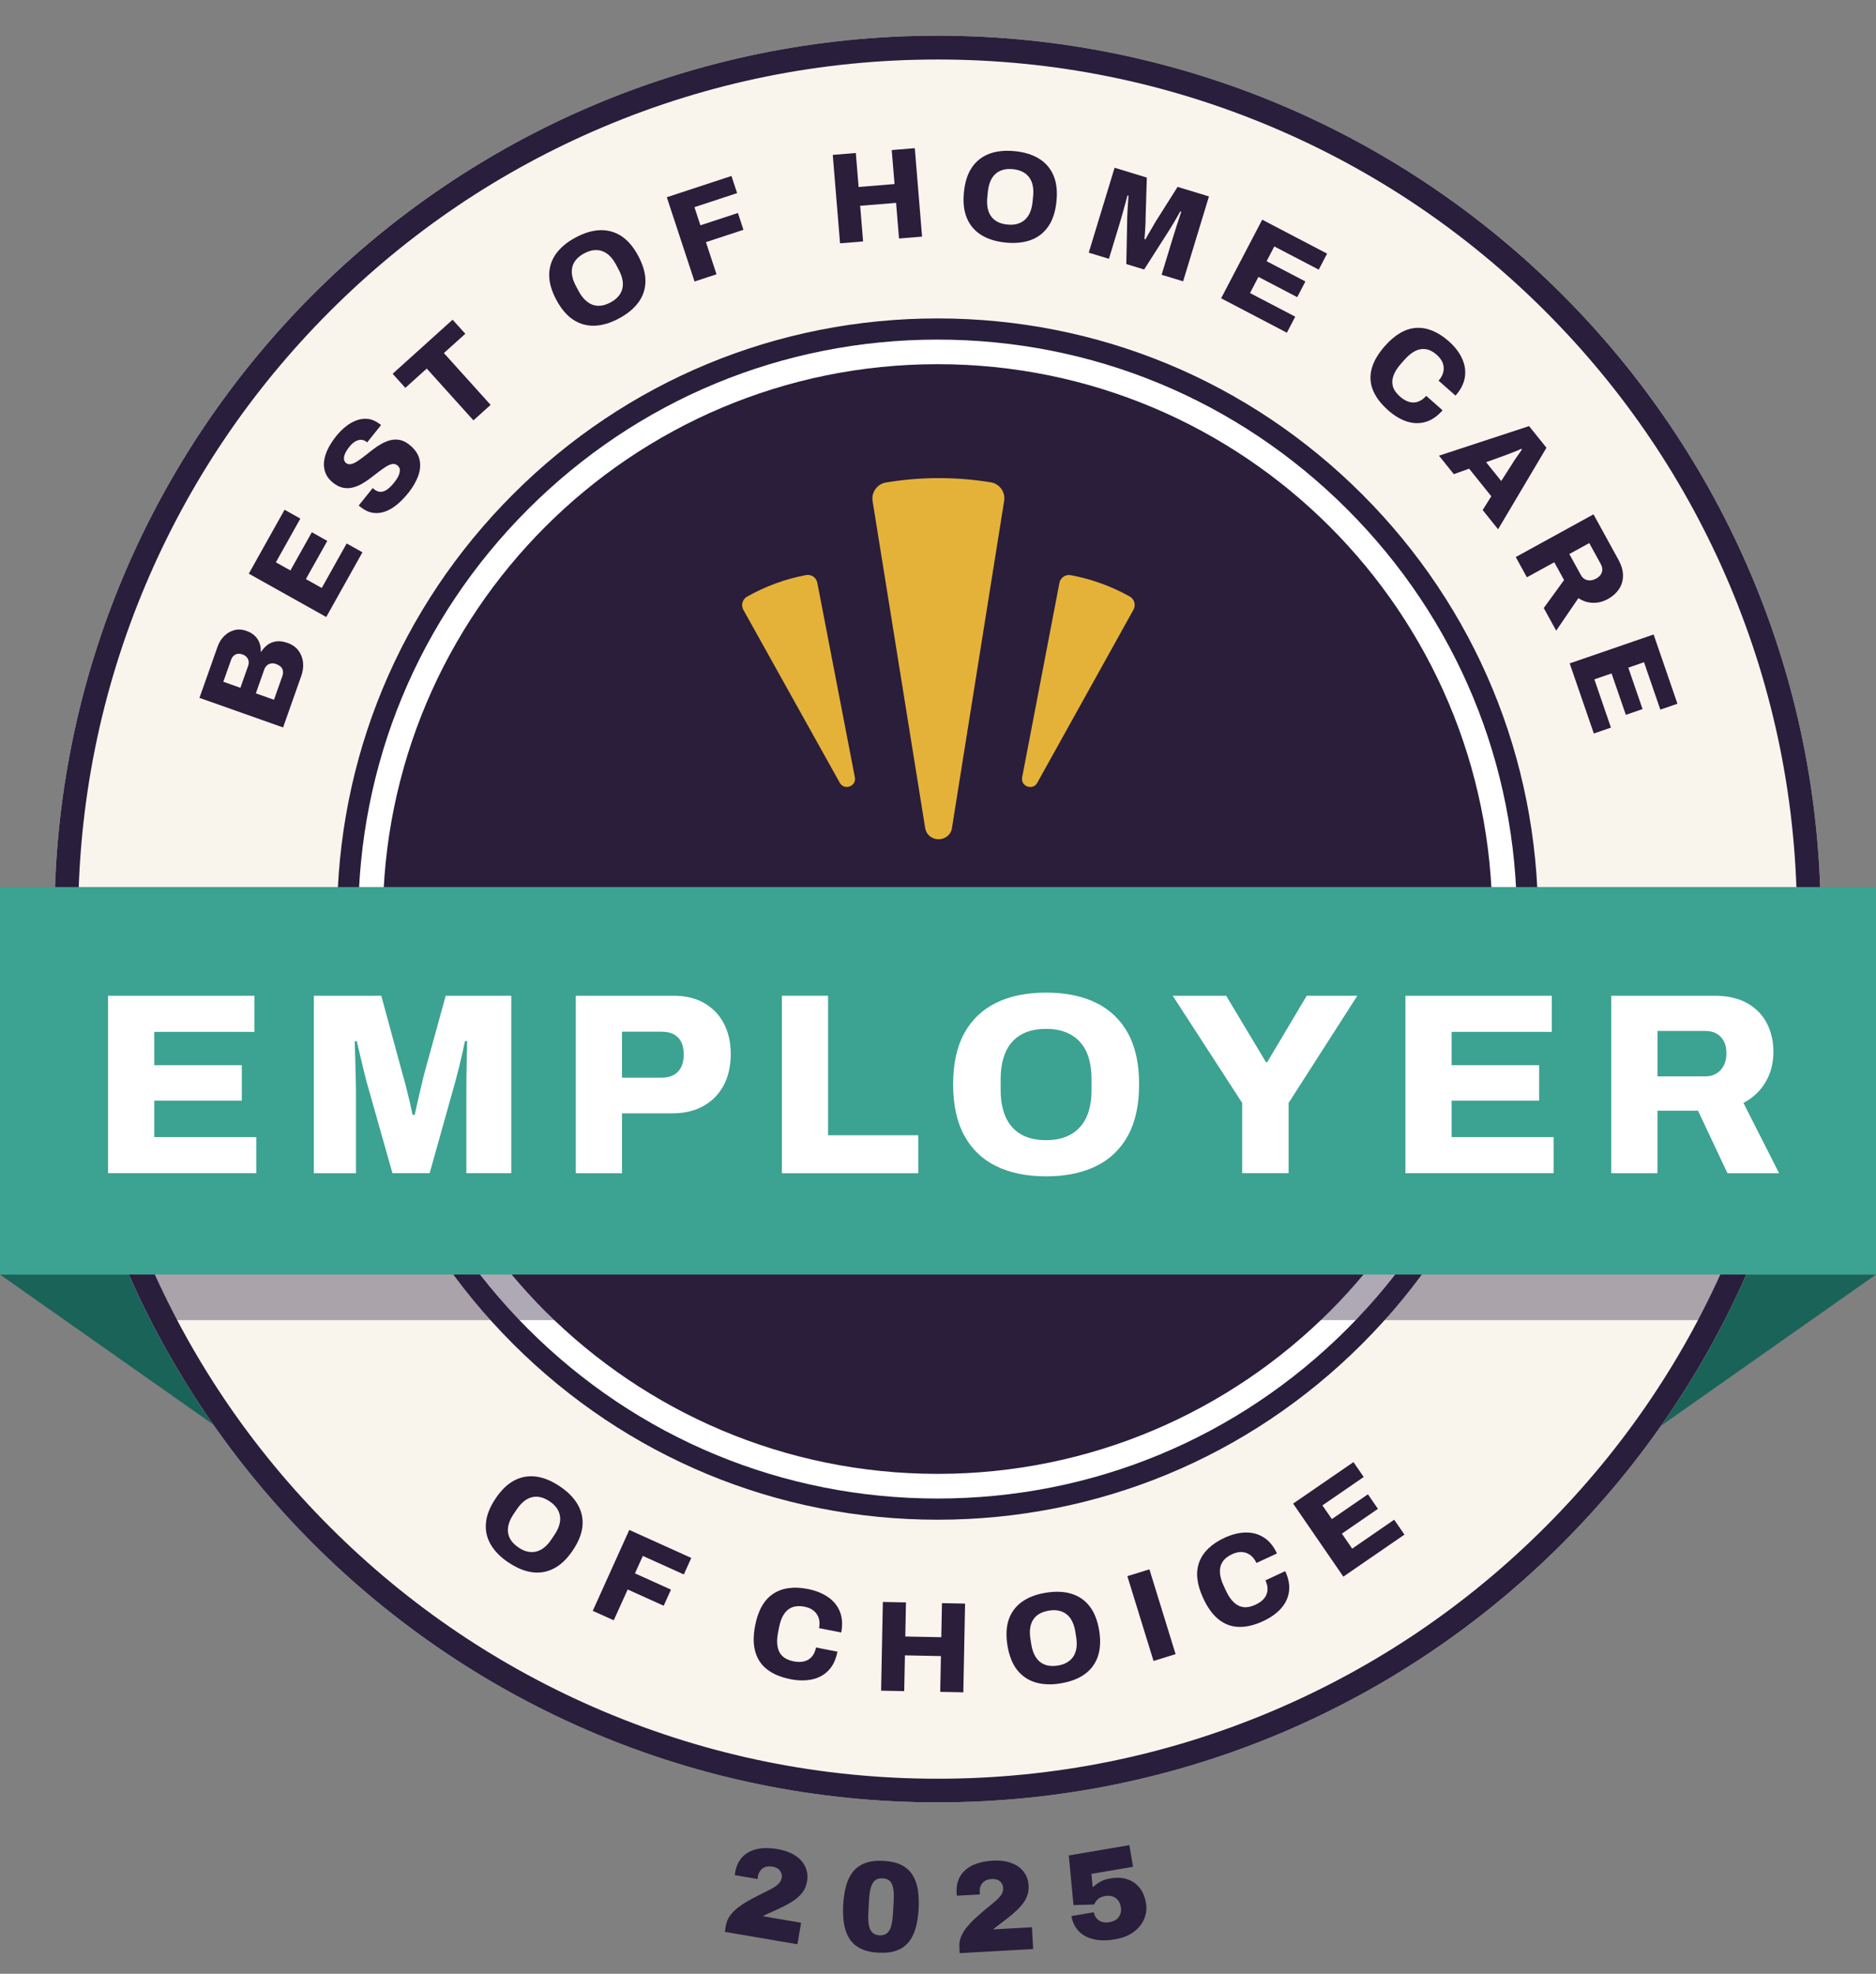
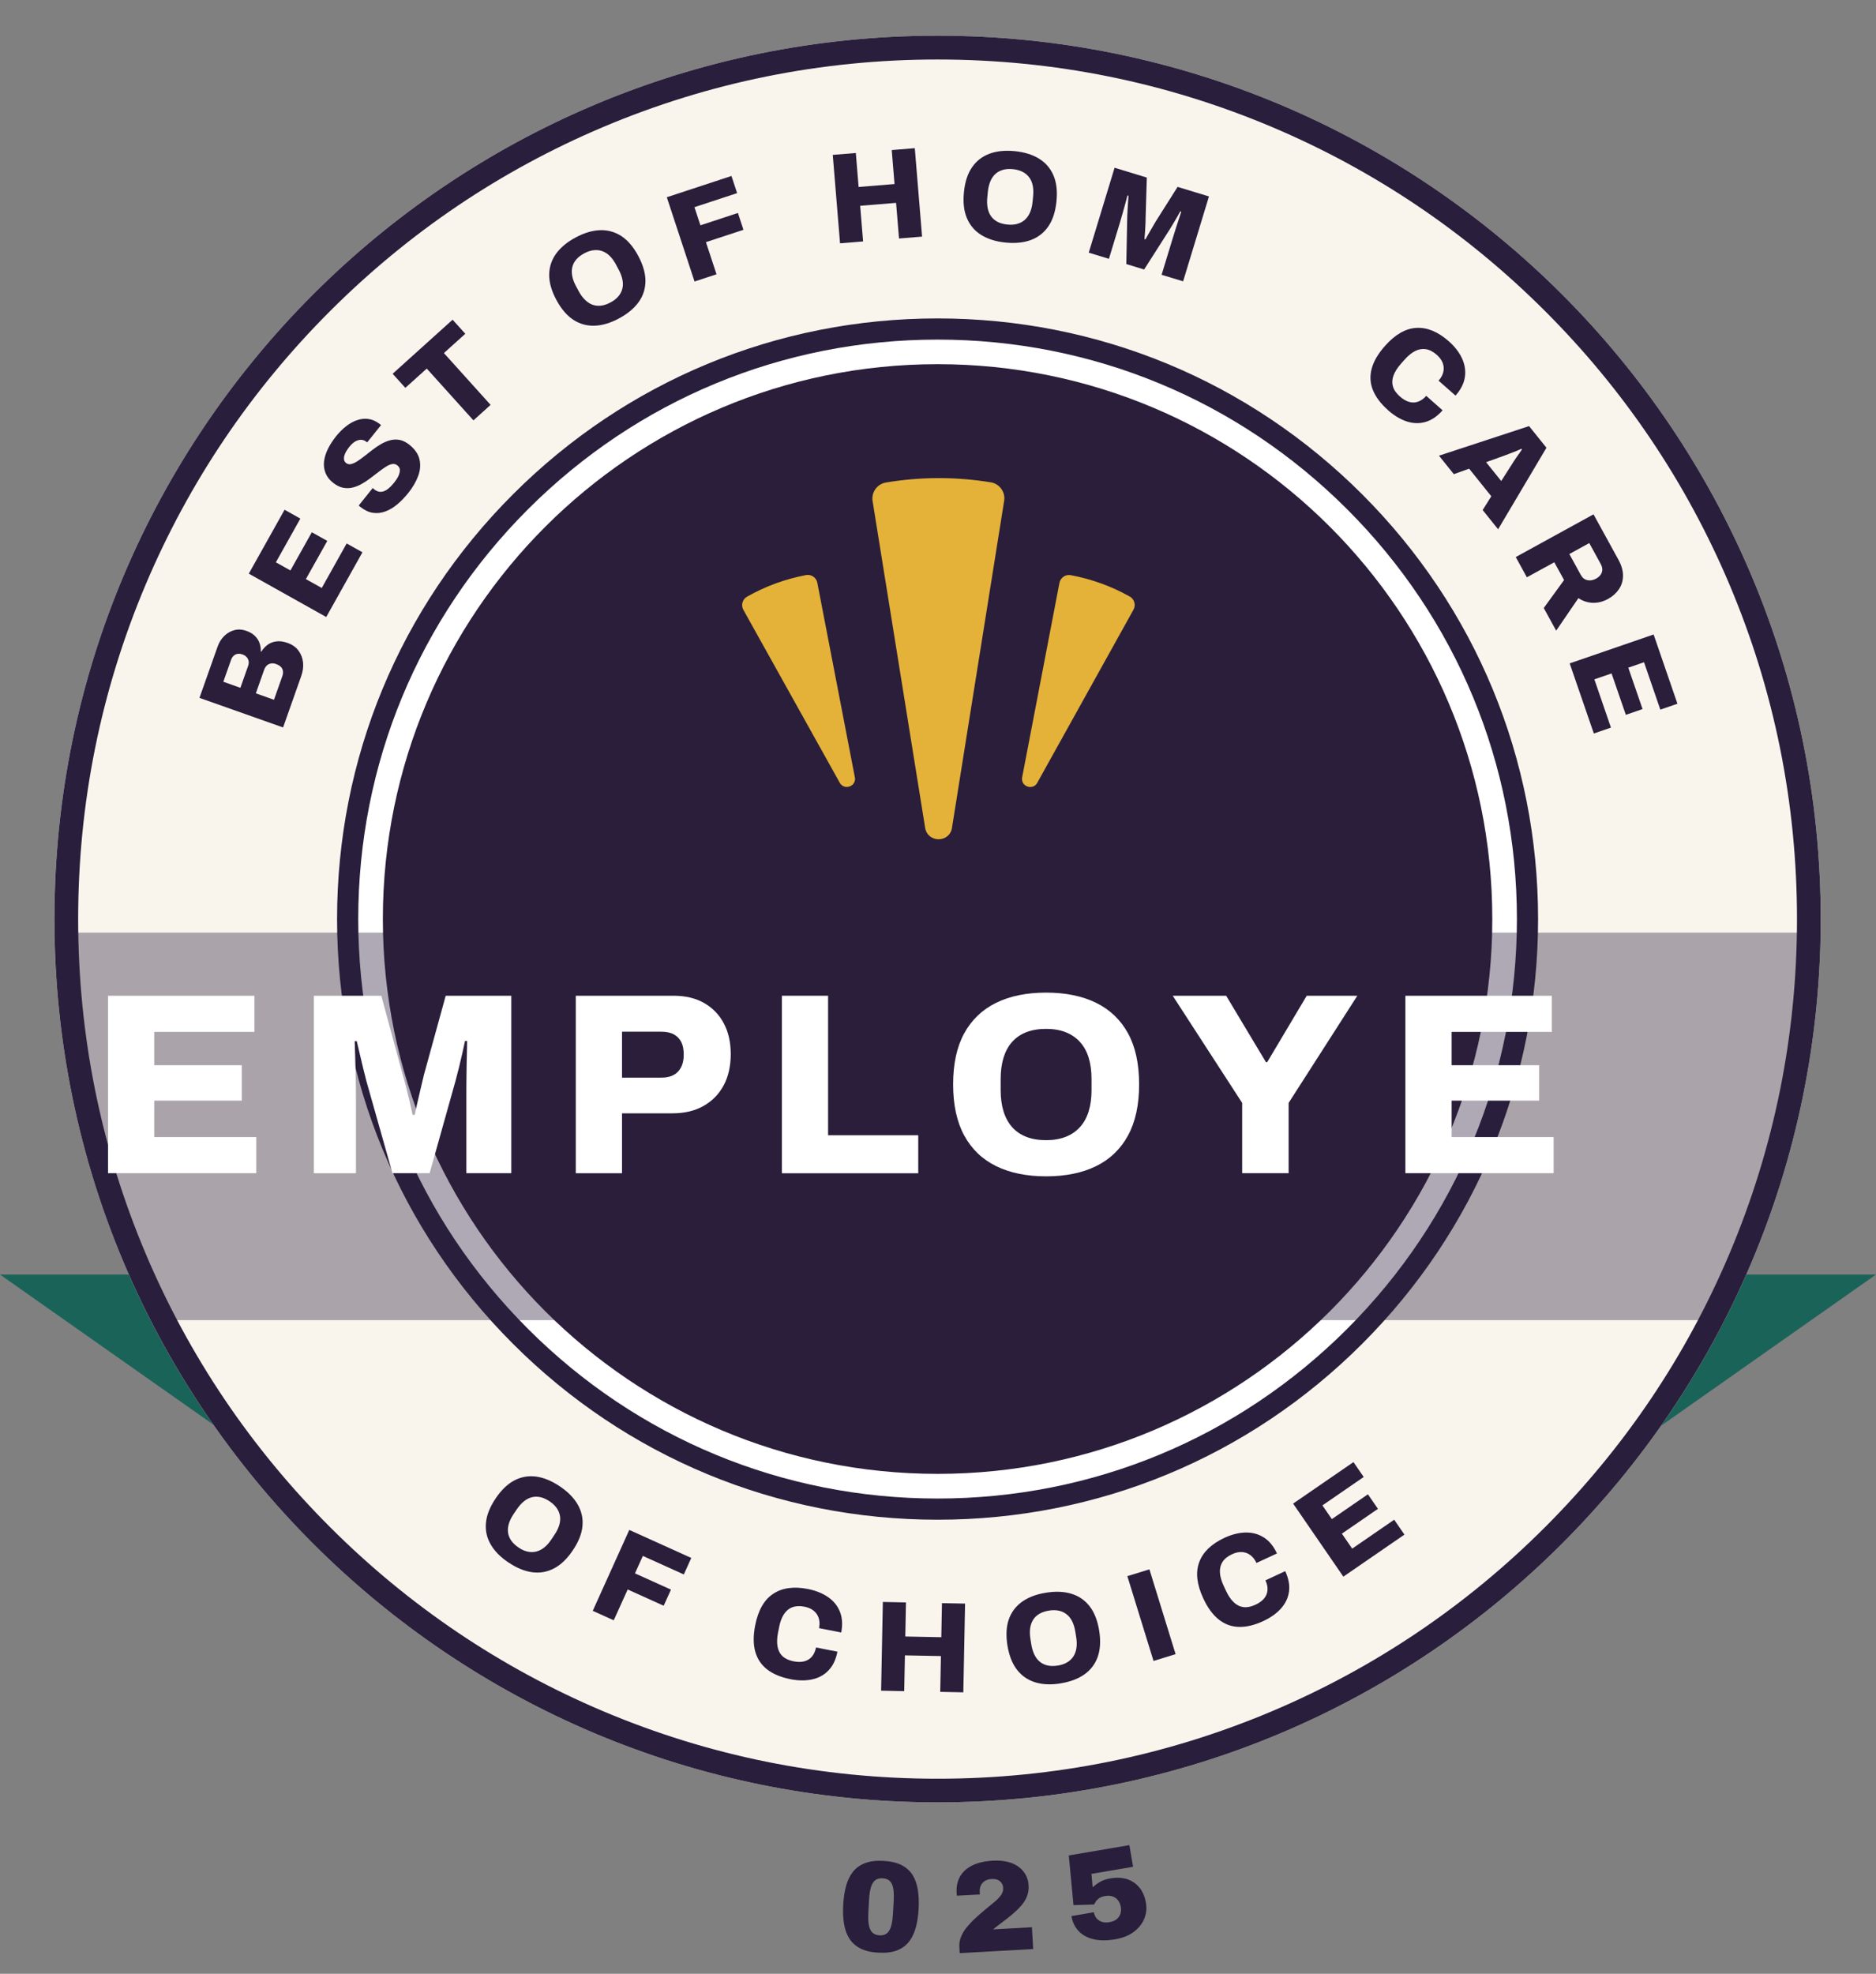
<svg xmlns="http://www.w3.org/2000/svg" id="Layer_1" viewBox="0 0 397 417.6">
  <rect x="0" y="0" width="397" height="417.6" fill="#808080" stroke="none" />
  <defs>
    <style>.cls-1{fill:#e5b239;}.cls-2{fill:#1a6358;}.cls-3{fill:#2a1e3b;}.cls-4{fill:#f9f5ed;}.cls-5{fill:#fff;}.cls-6{opacity:.38;}.cls-7{fill:#3ca291;}.cls-8{fill:#291e3b;}</style>
  </defs>
  <polygon class="cls-2" points="350.97 302.03 46.03 302.03 0 269.66 397 269.66 350.97 302.03" />
  <path class="cls-4" d="M198.41,7.55C95.19,7.55,11.52,91.22,11.52,194.44s83.67,186.89,186.89,186.89,186.89-83.67,186.89-186.89S301.63,7.55,198.41,7.55ZM198.41,316.49c-67.4,0-122.05-54.65-122.05-122.05s54.65-122.05,122.05-122.05,122.05,54.65,122.05,122.05-54.65,122.05-122.05,122.05Z" />
  <path class="cls-8" d="M198.41,12.59c24.55,0,48.37,4.81,70.79,14.29,21.65,9.16,41.1,22.27,57.81,38.98,16.7,16.7,29.82,36.15,38.98,57.81,9.48,22.42,14.29,46.23,14.29,70.79s-4.81,48.37-14.29,70.79c-9.16,21.65-22.27,41.1-38.98,57.81-16.7,16.7-36.15,29.82-57.81,38.98-22.42,9.48-46.23,14.29-70.79,14.29s-48.37-4.81-70.79-14.29c-21.65-9.16-41.1-22.27-57.81-38.98-16.7-16.7-29.82-36.15-38.98-57.81-9.48-22.42-14.29-46.23-14.29-70.79s4.81-48.37,14.29-70.79c9.16-21.65,22.27-41.1,38.98-57.81,16.7-16.7,36.15-29.82,57.81-38.98,22.42-9.48,46.23-14.29,70.79-14.29M198.41,321.53c33.94,0,65.86-13.22,89.86-37.22,24-24,37.22-55.92,37.22-89.86s-13.22-65.86-37.22-89.86c-24-24-55.92-37.22-89.86-37.22s-65.86,13.22-89.86,37.22c-24,24-37.22,55.92-37.22,89.86s13.22,65.86,37.22,89.86c24,24,55.92,37.22,89.86,37.22M198.41,7.55C95.19,7.55,11.52,91.22,11.52,194.44s83.67,186.89,186.89,186.89,186.89-83.67,186.89-186.89S301.63,7.55,198.41,7.55h0ZM198.41,316.49c-67.4,0-122.05-54.65-122.05-122.05s54.65-122.05,122.05-122.05,122.05,54.65,122.05,122.05-54.65,122.05-122.05,122.05h0Z" />
  <path class="cls-3" d="M59.91,153.91l-17.7-6.26,3.83-10.82c.32-.91.79-1.67,1.42-2.28.62-.61,1.34-1.02,2.14-1.23.81-.21,1.65-.16,2.53.15.77.27,1.39.64,1.84,1.1.46.46.78.97.97,1.53.19.56.27,1.14.25,1.75l.1.04c.36-.59.81-1.08,1.34-1.47.53-.39,1.16-.63,1.86-.72.71-.09,1.49.02,2.35.32,1.01.36,1.79.9,2.33,1.64.54.73.86,1.56.96,2.49.1.92-.03,1.88-.37,2.85l-3.85,10.9ZM50.87,145.52l1.63-4.61c.13-.38.17-.73.11-1.05-.06-.32-.2-.6-.43-.85-.22-.24-.52-.43-.9-.56-.55-.19-1.04-.18-1.46.03-.42.22-.72.57-.9,1.07l-1.66,4.69,3.61,1.28ZM57.98,148.04l1.78-5.02c.19-.55.19-1.05-.02-1.5-.21-.45-.65-.79-1.32-1.03-.36-.13-.71-.17-1.04-.12-.34.05-.63.18-.89.41-.25.23-.46.55-.6.96l-1.75,4.95,3.84,1.36Z" />
  <path class="cls-3" d="M69.03,130.54l-16.38-9.17,7.57-13.52,3.34,1.87-5.18,9.25,3.08,1.72,4.53-8.08,3.27,1.83-4.53,8.08,3.36,1.88,5.27-9.42,3.34,1.87-7.66,13.69Z" />
  <path class="cls-3" d="M86.4,104.3c-.74.92-1.52,1.73-2.33,2.41-.81.68-1.65,1.18-2.52,1.5-.87.32-1.74.42-2.63.29-.89-.13-1.77-.55-2.66-1.25-.06-.05-.12-.1-.19-.15-.07-.06-.12-.11-.15-.16l2.96-3.69s.09.08.15.14c.06.06.11.1.15.14.46.36.92.54,1.38.53.47-.01.93-.18,1.39-.51.46-.33.92-.78,1.38-1.35.25-.31.47-.62.66-.91.19-.29.33-.57.43-.84.1-.27.16-.53.19-.78s0-.47-.09-.67c-.09-.2-.23-.38-.43-.54-.33-.26-.7-.35-1.11-.28-.41.08-.86.27-1.34.58s-.99.67-1.54,1.09c-.55.42-1.12.86-1.72,1.32-.6.46-1.21.86-1.85,1.22-.63.36-1.28.61-1.95.77-.66.16-1.34.16-2.03.02-.69-.14-1.38-.5-2.08-1.05-.77-.61-1.3-1.31-1.6-2.09-.3-.78-.4-1.6-.29-2.46.11-.86.38-1.73.82-2.62.44-.88,1-1.75,1.68-2.61.67-.84,1.39-1.56,2.14-2.15.76-.6,1.54-1.03,2.36-1.31s1.63-.36,2.43-.24c.8.12,1.6.48,2.37,1.08l.26.2-2.94,3.67-.15-.12c-.33-.26-.69-.4-1.08-.43-.39-.02-.8.09-1.24.32-.43.24-.86.62-1.28,1.14-.42.53-.73,1.01-.92,1.45-.19.44-.27.83-.24,1.17s.17.61.43.82c.31.25.67.33,1.07.24.4-.09.84-.29,1.32-.6.48-.31,1-.68,1.54-1.11.54-.43,1.11-.87,1.69-1.32.59-.45,1.19-.86,1.82-1.22.63-.36,1.27-.63,1.93-.8s1.33-.19,2-.06c.67.13,1.34.46,2.01.99,1.17.93,1.89,1.96,2.16,3.08.27,1.12.19,2.29-.25,3.51-.44,1.22-1.15,2.44-2.11,3.65Z" />
  <path class="cls-3" d="M100.19,88.94l-9.88-10.96-4.53,4.08-2.69-2.98,12.69-11.44,2.69,2.98-4.53,4.08,9.88,10.96-3.63,3.28Z" />
  <path class="cls-3" d="M130.98,67.38c-1.82.97-3.54,1.48-5.18,1.53-1.63.05-3.13-.37-4.5-1.27-1.37-.9-2.56-2.31-3.58-4.22-1.02-1.91-1.52-3.69-1.5-5.32.02-1.63.51-3.11,1.46-4.43.96-1.32,2.34-2.47,4.16-3.44,1.82-.97,3.54-1.48,5.17-1.53,1.63-.05,3.13.37,4.5,1.26,1.36.9,2.56,2.3,3.57,4.21,1.02,1.91,1.52,3.69,1.51,5.33-.02,1.64-.5,3.12-1.46,4.44-.96,1.32-2.34,2.47-4.16,3.44ZM129.18,64c.69-.37,1.25-.8,1.67-1.29s.7-1.04.85-1.63c.15-.59.16-1.23.02-1.9-.13-.67-.39-1.37-.78-2.1l-.56-1.06c-.39-.74-.83-1.35-1.32-1.84s-1.02-.83-1.59-1.04c-.58-.21-1.18-.28-1.83-.2-.64.07-1.31.29-2,.66-.71.38-1.27.81-1.69,1.3-.42.49-.7,1.03-.84,1.62-.14.59-.14,1.22-.01,1.9s.39,1.38.79,2.12l.57,1.06c.39.72.82,1.33,1.31,1.81.49.48,1.01.83,1.58,1.05.57.21,1.17.28,1.81.21.64-.07,1.32-.3,2.02-.68Z" />
  <path class="cls-3" d="M146.98,59.56l-5.87-17.83,13.68-4.5,1.2,3.63-9.03,2.97,1.26,3.84,7.94-2.61,1.17,3.56-7.94,2.61,2.24,6.8-4.65,1.53Z" />
  <path class="cls-3" d="M177.77,51.48l-1.54-18.71,4.88-.4.59,7.19,7.6-.62-.59-7.19,4.88-.4,1.54,18.71-4.88.4-.62-7.54-7.6.62.62,7.54-4.88.4Z" />
  <path class="cls-3" d="M212.82,51.32c-2.05-.2-3.77-.74-5.16-1.6-1.39-.86-2.4-2.05-3.04-3.56-.64-1.51-.85-3.34-.63-5.5.21-2.16.78-3.91,1.7-5.25.92-1.35,2.15-2.3,3.68-2.88,1.53-.57,3.32-.75,5.37-.55,2.05.2,3.77.74,5.16,1.6,1.39.86,2.4,2.04,3.04,3.54.64,1.5.85,3.33.63,5.49s-.78,3.91-1.71,5.27c-.92,1.35-2.15,2.32-3.68,2.89-1.53.57-3.32.75-5.37.55ZM213.2,47.51c.78.08,1.48.03,2.1-.15.62-.18,1.16-.47,1.61-.88.45-.41.81-.94,1.08-1.57.26-.63.44-1.36.52-2.17l.12-1.2c.08-.83.06-1.59-.08-2.26-.13-.67-.38-1.26-.75-1.75-.36-.49-.83-.89-1.41-1.18-.57-.29-1.25-.48-2.03-.56-.8-.08-1.51-.03-2.13.15-.62.18-1.16.47-1.6.88-.44.41-.8.94-1.06,1.57-.26.63-.44,1.37-.52,2.2l-.12,1.2c-.08.82-.05,1.56.08,2.23.13.67.38,1.26.73,1.75.35.49.82.89,1.39,1.18.57.3,1.26.48,2.06.56Z" />
  <path class="cls-3" d="M230.4,53.45l5.47-17.96,6.82,2.08-.26,8.66c0,.31,0,.72-.03,1.23-.02.52-.05,1.05-.09,1.61-.04.56-.08,1.06-.12,1.51l.21.06c.17-.31.38-.68.62-1.11.24-.43.51-.88.79-1.36.28-.48.54-.92.77-1.32l4.62-7.31,6.64,2.02-5.47,17.96-4.55-1.38,2.33-7.66c.23-.75.46-1.51.71-2.27.24-.76.47-1.46.68-2.08.21-.62.35-1.07.44-1.35l-.21-.06c-.13.25-.33.6-.59,1.06-.26.46-.54.94-.84,1.43-.29.49-.55.91-.77,1.27l-5.45,8.54-3.77-1.15.2-10.14c.02-.38.04-.83.07-1.35s.06-1.06.1-1.6c.04-.54.07-1,.09-1.37l-.21-.06c-.12.46-.27,1.02-.45,1.68-.18.66-.37,1.34-.57,2.06-.2.71-.39,1.38-.58,2.01l-2.33,7.66-4.26-1.3Z" />
-   <path class="cls-3" d="M258.41,63.12l8.7-16.64,13.73,7.18-1.77,3.39-9.4-4.91-1.63,3.12,8.21,4.29-1.73,3.32-8.21-4.29-1.78,3.42,9.57,5-1.77,3.39-13.9-7.27Z" />
  <path class="cls-3" d="M293.72,86.76c-1.52-1.34-2.57-2.74-3.17-4.2-.6-1.46-.69-2.97-.28-4.53.41-1.56,1.34-3.17,2.8-4.82,2.15-2.43,4.36-3.71,6.65-3.84s4.57.81,6.86,2.82c1.27,1.12,2.21,2.33,2.81,3.63.6,1.3.81,2.62.61,3.96-.2,1.34-.86,2.65-1.98,3.92l-3.59-3.16c.53-.6.87-1.22,1.01-1.86.14-.64.1-1.27-.13-1.88-.23-.61-.65-1.19-1.26-1.73-.77-.68-1.53-1.07-2.3-1.19-.77-.12-1.53.01-2.28.39-.75.38-1.49.99-2.23,1.82l-.81.92c-.73.83-1.25,1.65-1.54,2.45s-.33,1.57-.12,2.3.7,1.44,1.47,2.12c.66.58,1.31.96,1.96,1.15.65.19,1.29.17,1.9-.05.62-.22,1.19-.63,1.72-1.23l3.46,3.06c-1.12,1.27-2.32,2.09-3.61,2.46-1.29.37-2.61.34-3.96-.1s-2.68-1.24-3.99-2.39Z" />
  <path class="cls-3" d="M304.52,96.41l19.06-6.26,3.68,4.58-10.23,17.25-3.27-4.07,1.83-2.91-4.69-5.84-3.24,1.16-3.15-3.92ZM314.49,97.79l3.2,3.98,2.25-3.52c.11-.18.25-.41.42-.67.17-.27.36-.54.56-.83.2-.29.41-.58.62-.87.21-.29.39-.55.53-.78l-.12-.15c-.32.16-.69.32-1.11.49-.43.17-.85.33-1.28.5-.43.17-.8.31-1.13.43l-3.95,1.42Z" />
  <path class="cls-3" d="M320.76,117.86l16.46-9.04,5.25,9.56c.67,1.21,1,2.35.99,3.42s-.29,2.02-.86,2.86c-.57.84-1.34,1.53-2.31,2.06-1.05.58-2.13.85-3.22.82-1.09-.04-2.11-.37-3.05-.99l-4.7,6.88-2.63-4.79,4.3-5.92-2.07-3.76-5.8,3.18-2.36-4.29ZM332.1,117.21l2.43,4.43c.32.59.78.96,1.37,1.1.59.14,1.21.04,1.87-.32.43-.24.75-.52.97-.84.22-.33.33-.68.34-1.06,0-.38-.1-.78-.33-1.19l-2.43-4.43-4.22,2.32Z" />
  <path class="cls-3" d="M332.19,140.35l17.75-6.11,5.04,14.65-3.62,1.25-3.45-10.03-3.33,1.15,3.02,8.76-3.54,1.22-3.02-8.76-3.64,1.25,3.51,10.21-3.62,1.25-5.11-14.83Z" />
  <path class="cls-3" d="M198.41,314.44c-66.16,0-119.99-53.83-119.99-119.99s53.83-119.99,119.99-119.99,119.99,53.83,119.99,119.99-53.83,119.99-119.99,119.99Z" />
  <path class="cls-5" d="M198.41,77.05c64.84,0,117.39,52.56,117.39,117.39s-52.56,117.39-117.39,117.39-117.39-52.56-117.39-117.39,52.56-117.39,117.39-117.39M198.41,71.85c-32.75,0-63.53,12.75-86.69,35.91-23.15,23.15-35.91,53.94-35.91,86.69s12.75,63.53,35.91,86.69c23.15,23.15,53.94,35.91,86.69,35.91s63.53-12.75,86.69-35.91c23.15-23.15,35.91-53.94,35.91-86.69s-12.75-63.53-35.91-86.69c-23.15-23.15-53.94-35.91-86.69-35.91h0Z" />
  <path class="cls-1" d="M201.46,175.13l11.04-69.17c.3-1.85-.98-3.61-2.82-3.91-7.38-1.21-14.89-1.19-22.21.04-1.84.31-3.11,2.07-2.81,3.92l11.12,69.13c.52,3.23,5.17,3.23,5.69,0Z" />
  <path class="cls-1" d="M219.51,165.61l20.36-36.62c.54-.98.19-2.23-.79-2.78-3.9-2.19-8.13-3.71-12.5-4.52-1.1-.2-2.17.53-2.38,1.63l-7.89,41.14c-.37,1.92,2.25,2.87,3.2,1.16Z" />
  <path class="cls-1" d="M180.9,164.43l-7.94-41.14c-.21-1.1-1.29-1.83-2.39-1.62-4.4.83-8.62,2.38-12.48,4.57-.97.55-1.33,1.8-.78,2.78l20.4,36.59c.95,1.71,3.57.76,3.2-1.17Z" />
  <path class="cls-3" d="M107.61,330.59c-1.71-1.15-2.97-2.43-3.78-3.85-.82-1.42-1.15-2.94-.99-4.57.15-1.63.84-3.35,2.05-5.15s2.54-3.07,3.99-3.82c1.45-.75,2.98-1.01,4.6-.79,1.62.22,3.28.91,4.99,2.06,1.71,1.15,2.97,2.43,3.79,3.85.81,1.42,1.15,2.94,1,4.56s-.83,3.34-2.04,5.13c-1.21,1.8-2.54,3.08-4,3.83-1.45.76-2.99,1.02-4.61.8s-3.28-.91-4.99-2.06ZM109.74,327.42c.65.44,1.29.73,1.92.86.63.14,1.24.13,1.84-.02.59-.15,1.16-.44,1.69-.87.53-.43,1.03-.99,1.48-1.67l.67-1c.47-.69.8-1.37,1-2.03.2-.66.26-1.29.17-1.89-.09-.61-.31-1.18-.68-1.71-.37-.53-.88-1.02-1.53-1.45-.67-.45-1.31-.74-1.94-.88s-1.24-.13-1.83.02c-.59.15-1.15.45-1.68.88s-1.03,1-1.5,1.69l-.67,1c-.46.68-.79,1.35-.99,2-.2.66-.26,1.29-.18,1.89.08.6.3,1.17.67,1.7.37.53.88,1.02,1.55,1.47Z" />
  <path class="cls-3" d="M125.44,340.8l7.73-17.11,13.12,5.93-1.58,3.49-8.67-3.92-1.67,3.69,7.62,3.44-1.54,3.41-7.62-3.44-2.95,6.52-4.46-2.01Z" />
  <path class="cls-3" d="M167.21,355.25c-1.98-.39-3.6-1.07-4.85-2.03-1.25-.96-2.09-2.22-2.53-3.77-.44-1.55-.44-3.41-.02-5.57.63-3.18,1.89-5.41,3.81-6.67,1.91-1.27,4.36-1.61,7.35-1.02,1.66.33,3.08.9,4.26,1.71s2.02,1.85,2.52,3.11c.5,1.26.59,2.72.27,4.38l-4.69-.92c.15-.79.13-1.49-.07-2.12-.2-.62-.55-1.14-1.06-1.56s-1.16-.7-1.96-.86c-1-.2-1.86-.15-2.59.13s-1.31.78-1.77,1.49c-.46.71-.79,1.61-1,2.7l-.24,1.21c-.21,1.09-.25,2.05-.1,2.89.15.84.5,1.52,1.06,2.05.56.53,1.33.89,2.33,1.09.86.17,1.61.17,2.27,0,.65-.17,1.19-.5,1.62-1,.42-.5.71-1.15.87-1.93l4.53.89c-.33,1.66-.95,2.98-1.88,3.95-.92.97-2.08,1.61-3.47,1.91-1.39.3-2.94.29-4.66-.05Z" />
  <path class="cls-3" d="M186.46,357.7l.37-18.77,4.89.1-.14,7.21,7.62.15.14-7.21,4.89.1-.37,18.77-4.89-.1.15-7.57-7.62-.15-.15,7.57-4.89-.1Z" />
  <path class="cls-3" d="M224.45,356.16c-2.03.33-3.83.25-5.39-.23s-2.84-1.37-3.85-2.66c-1-1.3-1.67-3.02-2.02-5.16-.34-2.14-.24-3.98.3-5.52.55-1.54,1.49-2.78,2.82-3.72,1.33-.94,3.02-1.58,5.05-1.9,2.03-.33,3.83-.25,5.39.23,1.56.48,2.84,1.36,3.84,2.65,1,1.29,1.67,3,2.02,5.14.34,2.14.24,3.98-.3,5.53-.55,1.55-1.49,2.79-2.82,3.73-1.33.94-3.02,1.58-5.05,1.9ZM223.84,352.39c.77-.12,1.44-.35,1.99-.68s1-.75,1.33-1.27.54-1.11.64-1.79c.09-.68.08-1.42-.05-2.23l-.19-1.19c-.13-.83-.35-1.55-.65-2.17-.3-.62-.69-1.12-1.17-1.5-.48-.38-1.03-.65-1.66-.78-.63-.14-1.33-.15-2.11-.02-.79.13-1.47.36-2.02.68s-1,.75-1.32,1.26c-.32.51-.53,1.11-.63,1.79-.09.68-.07,1.43.06,2.26l.19,1.19c.13.81.35,1.52.65,2.14.3.62.69,1.12,1.15,1.5.47.39,1.02.65,1.65.79.63.14,1.34.14,2.13.02Z" />
  <path class="cls-3" d="M244.11,351.41l-5.54-17.94,4.67-1.44,5.54,17.94-4.67,1.44Z" />
  <path class="cls-3" d="M267.3,342.99c-1.83.85-3.54,1.26-5.12,1.22-1.58-.04-3-.56-4.26-1.56-1.27-1-2.37-2.5-3.29-4.5-1.37-2.94-1.65-5.49-.85-7.64.8-2.15,2.58-3.86,5.34-5.15,1.54-.71,3.02-1.09,4.45-1.12,1.43-.03,2.72.31,3.87,1.04,1.15.72,2.08,1.85,2.79,3.39l-4.34,2.01c-.34-.73-.77-1.28-1.3-1.67-.53-.39-1.12-.6-1.77-.64-.65-.04-1.35.11-2.09.46-.93.43-1.6.97-2.02,1.63s-.6,1.41-.55,2.25c.05.84.31,1.77.78,2.77l.52,1.12c.47,1.01,1.01,1.81,1.62,2.39.61.59,1.3.93,2.06,1.03.76.1,1.6-.07,2.53-.5.79-.37,1.41-.81,1.84-1.33.43-.52.67-1.11.72-1.76.05-.65-.1-1.35-.44-2.07l4.19-1.95c.71,1.54.98,2.97.8,4.3-.18,1.33-.74,2.52-1.68,3.58-.94,1.06-2.21,1.96-3.79,2.7Z" />
  <path class="cls-3" d="M284.29,333.59l-10.64-15.47,12.77-8.78,2.17,3.15-8.74,6.01,2,2.9,7.63-5.25,2.12,3.08-7.63,5.25,2.18,3.17,8.89-6.12,2.17,3.15-12.92,8.89Z" />
  <g class="cls-6">
    <path class="cls-3" d="M385.29,197.32c-1,29.59-8.88,57.44-22.09,81.99H33.63c-13.21-24.55-21.09-52.4-22.09-81.99h373.76Z" />
  </g>
-   <rect class="cls-7" y="187.67" width="397" height="81.99" />
  <path class="cls-5" d="M22.86,248.22v-37.55h30.99v7.65h-21.21v7.05h18.53v7.49h-18.53v7.71h21.59v7.65h-31.38Z" />
  <path class="cls-5" d="M66.42,248.22v-37.55h14.27l4.54,16.73c.18.58.4,1.38.66,2.38.25,1,.51,2.05.77,3.14s.47,2.08.66,2.95h.44c.14-.69.33-1.52.55-2.49.22-.97.46-1.99.71-3.06.25-1.07.49-2.07.71-2.98l4.59-16.67h13.88v37.55h-9.51v-16.02c0-1.57,0-3.15.03-4.76.02-1.6.04-3.06.08-4.37.04-1.31.05-2.26.05-2.84h-.44c-.11.55-.28,1.34-.52,2.38-.24,1.04-.49,2.11-.76,3.23-.27,1.11-.52,2.07-.74,2.87l-5.47,19.51h-7.87l-5.52-19.51c-.18-.73-.4-1.6-.66-2.62-.25-1.02-.5-2.06-.74-3.12-.24-1.06-.45-1.95-.63-2.68h-.44c.04.95.07,2.1.11,3.47.04,1.37.07,2.79.11,4.26.04,1.48.05,2.87.05,4.18v16.02h-8.91Z" />
  <path class="cls-5" d="M121.85,248.22v-37.55h20.66c2.55,0,4.73.52,6.53,1.56s3.19,2.48,4.15,4.32c.97,1.84,1.45,4,1.45,6.48s-.5,4.76-1.5,6.61c-1,1.86-2.42,3.31-4.26,4.35-1.84,1.04-4.04,1.56-6.59,1.56h-10.66v12.68h-9.78ZM131.63,228h8.36c1.53,0,2.7-.43,3.5-1.28.8-.86,1.2-2.05,1.2-3.58,0-1.09-.17-1.99-.52-2.68-.35-.69-.87-1.23-1.56-1.61-.69-.38-1.57-.57-2.62-.57h-8.36v9.73Z" />
  <path class="cls-5" d="M165.46,248.22v-37.55h9.78v29.52h19.08v8.04h-28.86Z" />
  <path class="cls-5" d="M221.38,248.88c-4.12,0-7.64-.72-10.58-2.16-2.93-1.44-5.18-3.6-6.75-6.48-1.57-2.88-2.35-6.49-2.35-10.82s.78-7.93,2.35-10.8c1.57-2.86,3.82-5.01,6.75-6.45,2.93-1.44,6.46-2.16,10.58-2.16s7.64.72,10.58,2.16c2.93,1.44,5.18,3.59,6.75,6.45,1.57,2.86,2.35,6.46,2.35,10.8s-.78,7.94-2.35,10.82c-1.57,2.88-3.82,5.04-6.75,6.48-2.93,1.44-6.46,2.16-10.58,2.16ZM221.38,241.23c1.57,0,2.95-.24,4.15-.71,1.2-.47,2.21-1.17,3.03-2.08.82-.91,1.43-2.02,1.83-3.33.4-1.31.6-2.79.6-4.43v-2.4c0-1.68-.2-3.17-.6-4.48-.4-1.31-1.01-2.42-1.83-3.33-.82-.91-1.83-1.6-3.03-2.08-1.2-.47-2.59-.71-4.15-.71s-3.01.24-4.21.71c-1.2.47-2.21,1.17-3.01,2.08-.8.91-1.4,2.02-1.8,3.33-.4,1.31-.6,2.81-.6,4.48v2.4c0,1.64.2,3.12.6,4.43.4,1.31,1,2.42,1.8,3.33.8.91,1.8,1.6,3.01,2.08,1.2.47,2.6.71,4.21.71Z" />
  <path class="cls-5" d="M262.87,248.22v-14.87l-14.7-22.68h11.31l8.42,14.05h.27l8.36-14.05h10.71l-14.54,22.68v14.87h-9.84Z" />
  <path class="cls-5" d="M297.41,248.22v-37.55h30.99v7.65h-21.21v7.05h18.53v7.49h-18.53v7.71h21.59v7.65h-31.37Z" />
-   <path class="cls-5" d="M340.97,248.22v-37.55h21.81c2.77,0,5.08.52,6.94,1.56s3.25,2.46,4.18,4.26c.93,1.8,1.39,3.82,1.39,6.04,0,2.4-.56,4.55-1.67,6.42-1.11,1.88-2.67,3.34-4.67,4.4l7.54,14.87h-10.93l-6.23-13.23h-8.58v13.23h-9.78ZM350.76,227.73h10.11c1.35,0,2.43-.45,3.25-1.34.82-.89,1.23-2.09,1.23-3.58,0-.98-.18-1.82-.55-2.51-.36-.69-.87-1.23-1.53-1.61-.66-.38-1.46-.57-2.4-.57h-10.11v9.62Z" />
-   <path class="cls-8" d="M153.39,408.7l.22-1.29c.13-.75.41-1.44.85-2.06.44-.62.98-1.18,1.63-1.69.65-.51,1.35-.98,2.11-1.41.76-.43,1.53-.85,2.32-1.25.81-.42,1.57-.79,2.27-1.14.71-.34,1.3-.71,1.77-1.11s.76-.89.86-1.46c.06-.34.03-.67-.08-1-.11-.32-.32-.61-.62-.85-.3-.25-.73-.42-1.29-.51-.56-.09-1.05-.07-1.47.08-.42.15-.77.4-1.04.75s-.45.77-.53,1.25l-.09.54-4.8-.82c0-.11,0-.22.03-.31.02-.1.03-.19.05-.28.22-1.27.7-2.33,1.44-3.16.74-.83,1.75-1.41,3.01-1.73,1.26-.32,2.79-.33,4.56-.02,1.1.19,2.06.49,2.9.9.84.41,1.52.92,2.06,1.52.54.6.91,1.27,1.13,2.01.22.74.25,1.53.11,2.38-.14.83-.42,1.54-.84,2.16-.42.61-.96,1.16-1.61,1.64-.66.48-1.39.93-2.2,1.34-.81.42-1.69.83-2.62,1.24-.48.21-.87.39-1.17.53-.3.14-.52.25-.66.32-.14.07-.23.12-.27.15l8.11,1.38-.78,4.55-15.36-2.62Z" />
  <path class="cls-8" d="M185.9,413.14c-1.55-.09-2.83-.39-3.84-.91-1.01-.52-1.79-1.23-2.35-2.12-.55-.89-.92-1.94-1.11-3.14-.19-1.21-.24-2.54-.16-3.99.08-1.46.28-2.77.6-3.95.32-1.18.81-2.18,1.45-3,.65-.82,1.5-1.43,2.57-1.84,1.06-.41,2.37-.57,3.91-.48,1.56.09,2.85.39,3.85.91,1,.52,1.77,1.23,2.32,2.11.54.89.91,1.94,1.1,3.14.19,1.21.24,2.54.16,3.99-.08,1.46-.28,2.77-.6,3.95-.32,1.18-.8,2.18-1.44,3-.64.82-1.49,1.44-2.54,1.84-1.05.41-2.36.57-3.93.48ZM186.11,409.46c.64.04,1.16-.1,1.56-.41.4-.31.7-.8.9-1.48.2-.68.33-1.57.4-2.66l.15-2.7c.06-1.11.03-2.01-.1-2.7s-.37-1.21-.73-1.55c-.36-.34-.87-.53-1.5-.56-.64-.04-1.16.1-1.55.39-.4.3-.71.78-.92,1.45-.21.67-.35,1.56-.41,2.67l-.15,2.7c-.06,1.09-.02,1.99.11,2.69.13.7.38,1.23.75,1.58.36.35.86.54,1.5.58Z" />
  <path class="cls-8" d="M203.09,413.25l-.07-1.31c-.04-.76.08-1.5.37-2.2s.69-1.37,1.22-2.01,1.1-1.26,1.75-1.85c.64-.59,1.3-1.17,1.98-1.74.7-.59,1.35-1.12,1.96-1.62.61-.49,1.1-.98,1.48-1.48.37-.5.54-1.03.51-1.62-.02-.35-.12-.66-.3-.96-.18-.29-.44-.52-.79-.7-.35-.17-.8-.24-1.37-.21-.56.03-1.04.17-1.41.41-.38.24-.66.56-.85.96-.19.4-.27.85-.24,1.34l.03.55-4.86.27c-.02-.11-.04-.21-.04-.31,0-.1-.01-.2-.02-.29-.07-1.29.16-2.43.7-3.41.54-.98,1.39-1.76,2.55-2.36,1.16-.59,2.64-.94,4.44-1.04,1.11-.06,2.12.01,3.02.23.91.21,1.69.55,2.34,1.02.66.47,1.17,1.03,1.55,1.71s.59,1.44.63,2.29c.05.84-.07,1.6-.34,2.29-.27.69-.67,1.34-1.21,1.96-.53.61-1.15,1.21-1.84,1.8-.7.59-1.46,1.19-2.28,1.8-.42.32-.76.58-1.02.78s-.45.36-.58.46c-.12.1-.2.17-.23.2l8.21-.46.26,4.61-15.55.87Z" />
  <path class="cls-8" d="M236,410.3c-1.8.31-3.35.3-4.65-.03-1.3-.32-2.34-.9-3.12-1.74-.78-.84-1.28-1.88-1.49-3.14l4.74-.81c.08.47.26.88.54,1.24s.66.62,1.13.78c.47.16,1.02.19,1.65.08.63-.11,1.13-.32,1.51-.63.38-.31.64-.7.79-1.15.15-.45.17-.94.08-1.46-.09-.54-.28-1-.57-1.37-.29-.38-.66-.65-1.12-.82-.46-.17-1-.2-1.61-.1-.59.1-1.04.27-1.35.51s-.53.47-.67.71c-.14.24-.25.43-.33.57l-4.36.13-.99-10.51,12.82-2.18.78,4.58-8.81,1.5.26,2.84c.56-.5,1.12-.91,1.68-1.21.56-.31,1.25-.53,2.08-.67,1.31-.22,2.49-.17,3.54.17,1.05.34,1.92.94,2.61,1.79.69.85,1.15,1.93,1.37,3.25.2,1.17.07,2.29-.38,3.36-.45,1.08-1.2,2-2.23,2.76-1.03.77-2.33,1.28-3.89,1.55Z" />
</svg>